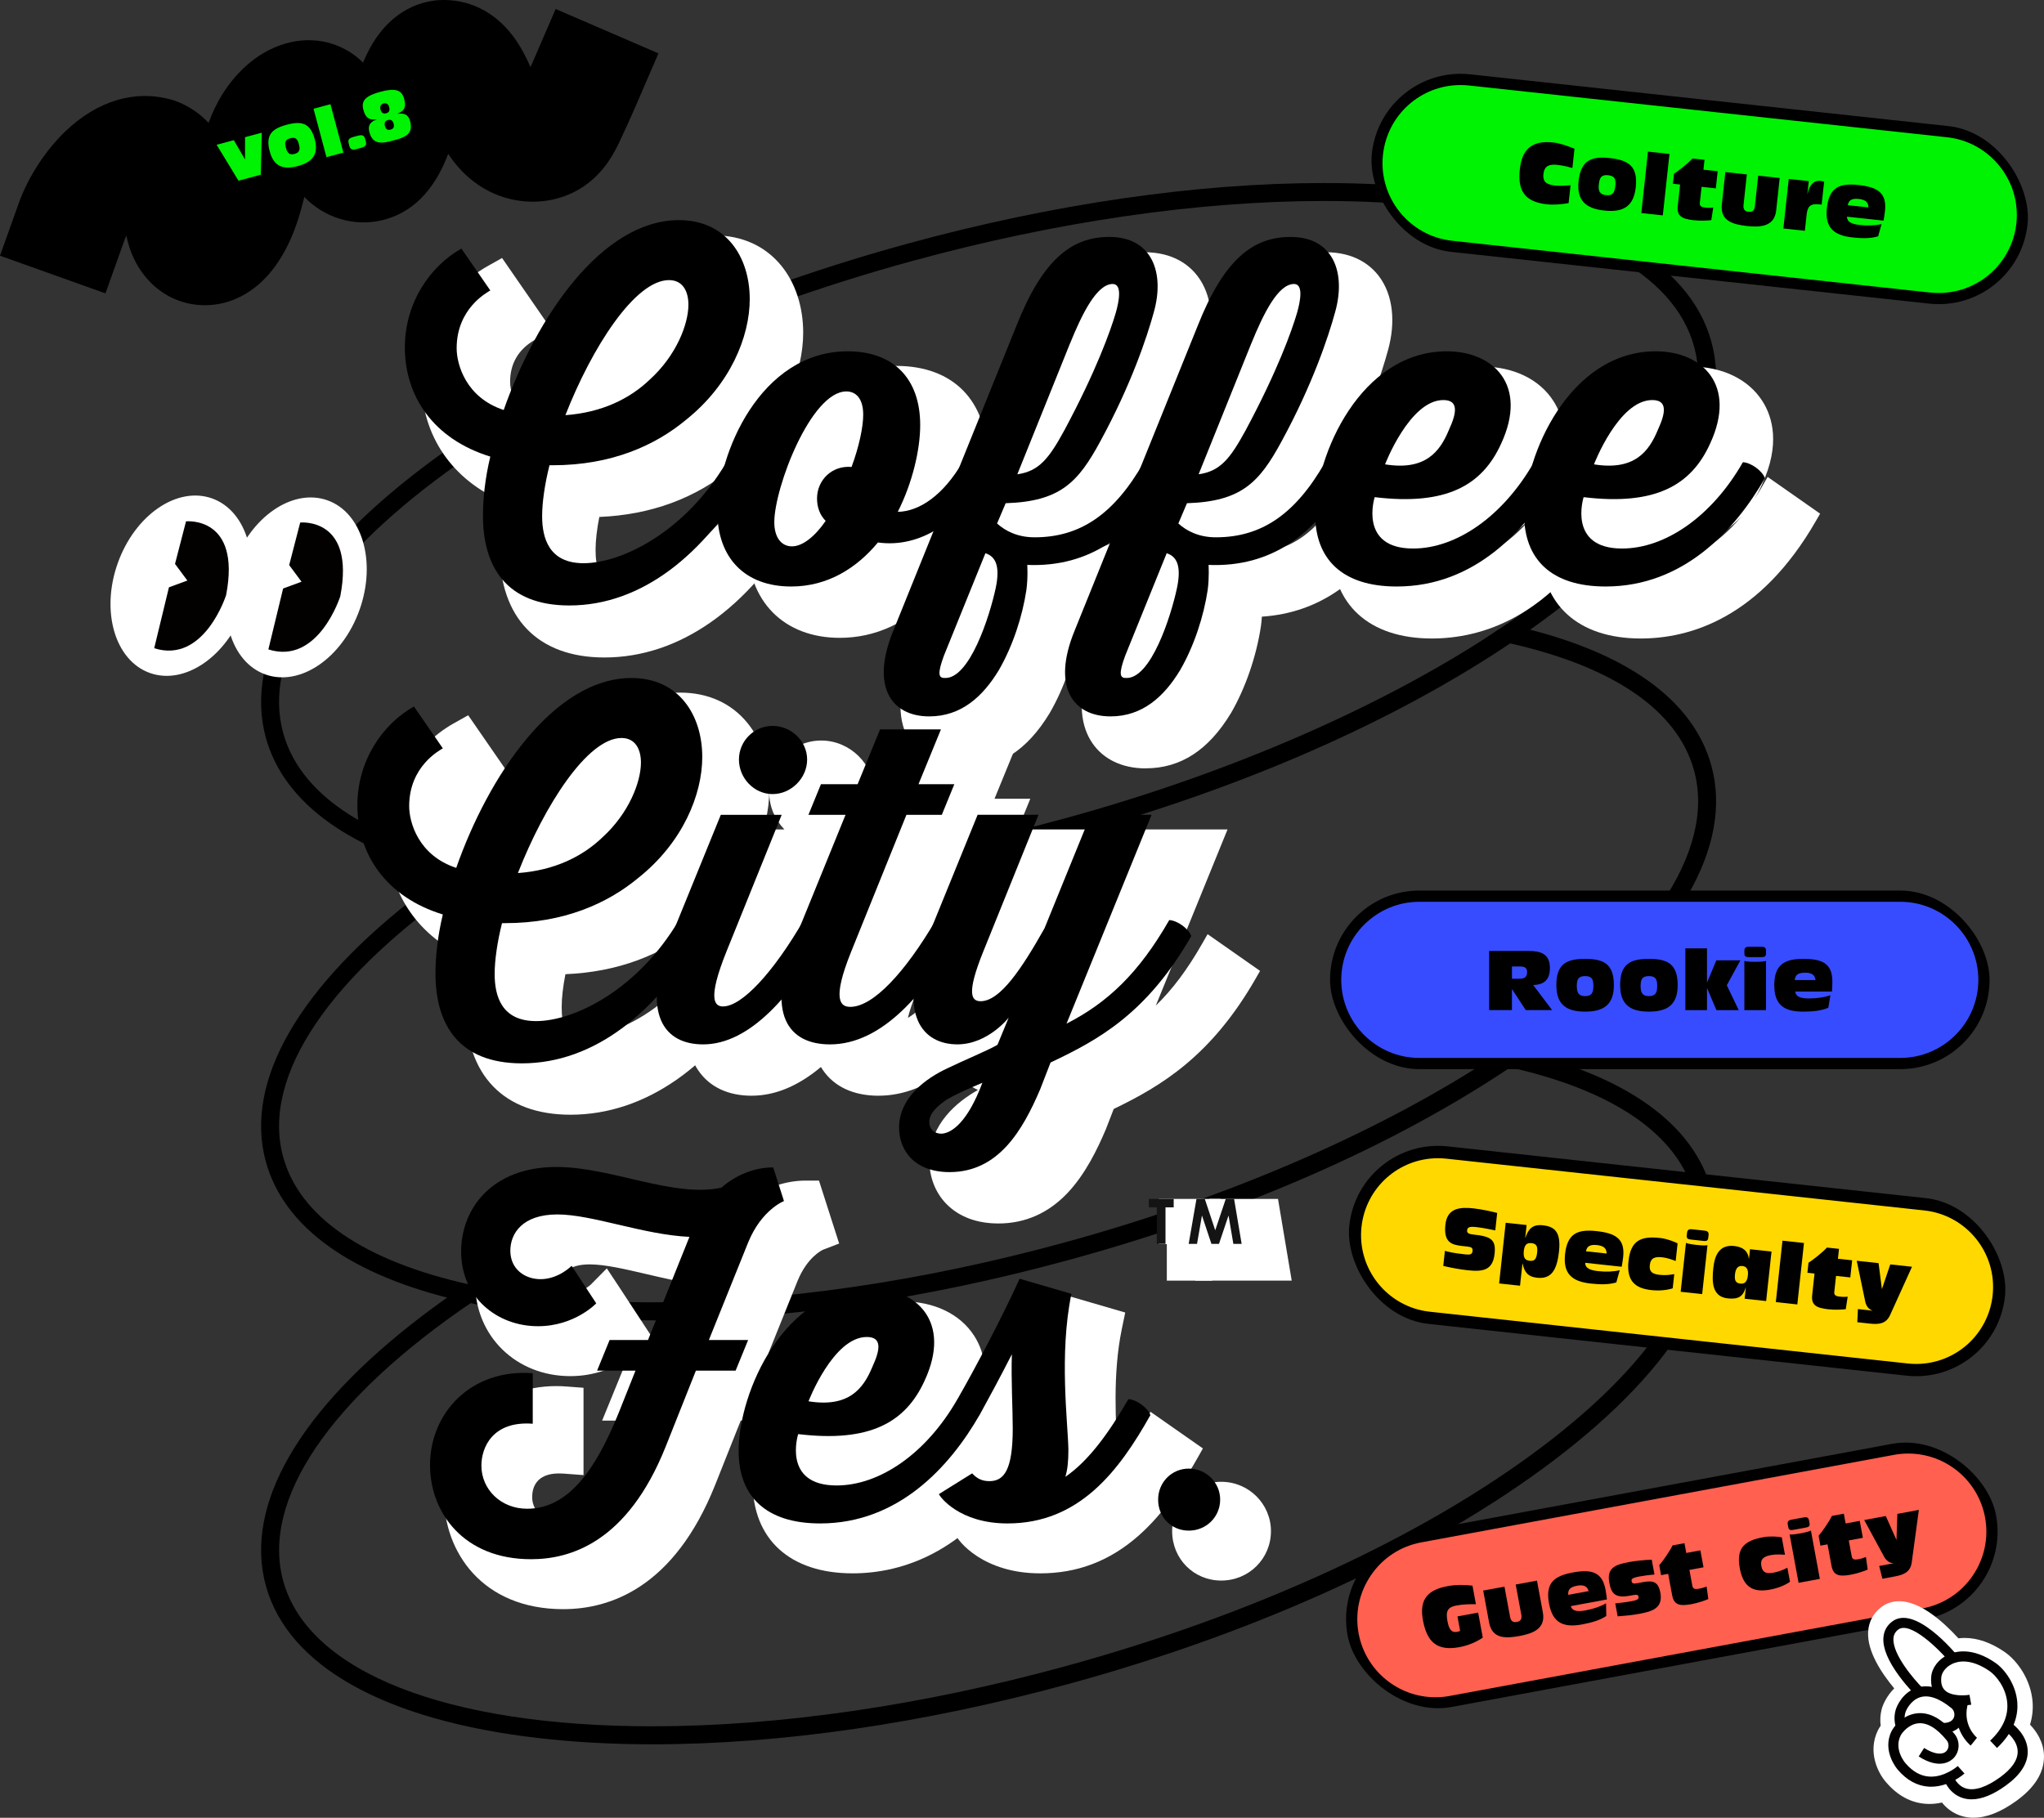
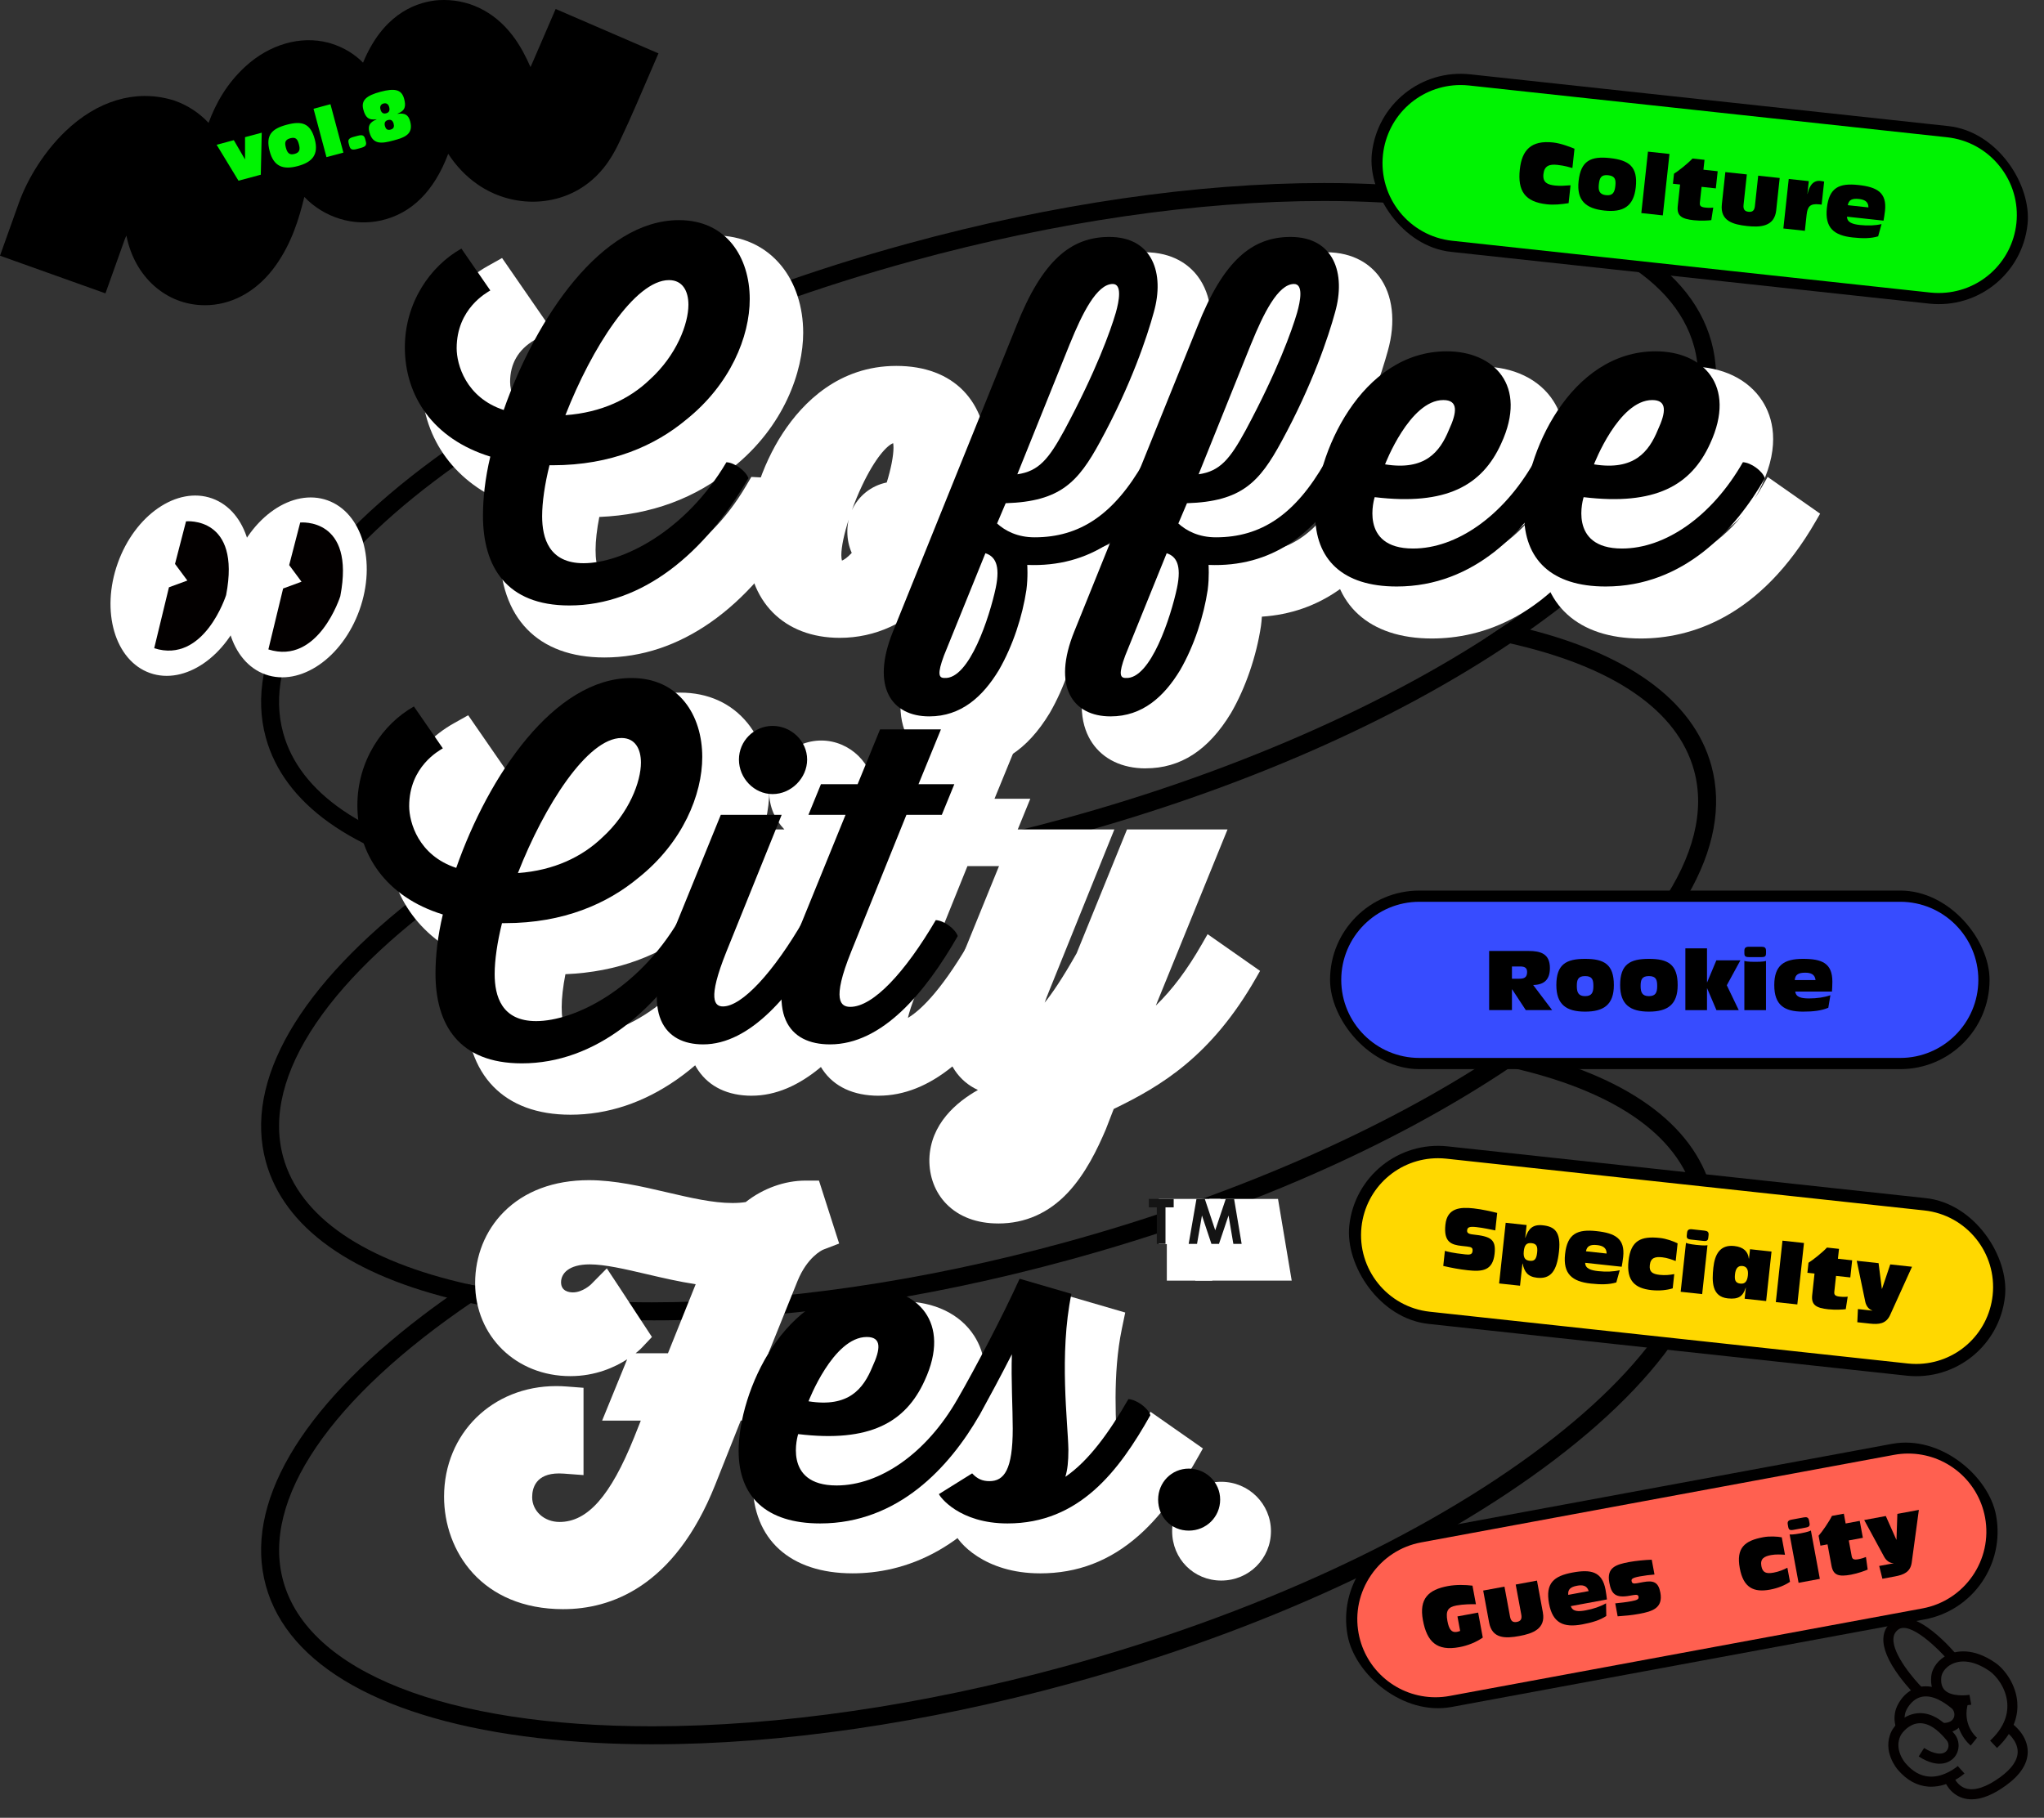
<svg xmlns="http://www.w3.org/2000/svg" id="_レイヤー_2" data-name="レイヤー 2" viewBox="0 0 912.71 811.84">
  <rect x="0" y="0" width="912.71" height="811.84" fill="#333333" stroke="none" />
  <defs>
    <style>
      .cls-1 {
        fill: none;
      }

      .cls-2 {
        fill: #ffd800;
      }

      .cls-3 {
        stroke: #030000;
        stroke-miterlimit: 10;
        stroke-width: 4.46px;
      }

      .cls-3, .cls-4 {
        fill: #fff;
      }

      .cls-5 {
        fill: #030000;
      }

      .cls-6 {
        fill: #141414;
      }

      .cls-7 {
        fill: #374cff;
      }

      .cls-8 {
        fill: #ff6050;
      }

      .cls-9 {
        fill: #00f302;
      }
    </style>
  </defs>
  <g id="_レイヤー_1-2" data-name="レイヤー 1">
    <g>
      <g>
        <path class="cls-1" d="M291.23,587.1v-2.73,2.73c-29.32,0-55.98-2.46-79.25-7.32l-6.4-1.33,5.44-3.62c51.84-34.47,121.06-64.59,194.89-84.82,64.48-17.66,128.57-27,185.33-27,17.88,0,35.03.94,51,2.79,10,1.16,19.65,2.69,28.67,4.57l6.41,1.33-5.45,3.62c-51.84,34.47-121.05,64.58-194.88,84.81-64.42,17.65-128.66,26.97-185.75,26.97h0Z" />
        <path class="cls-1" d="M291.23,773.73v2.73c-45.32,0-84.72-6-113.96-17.35-30.71-11.92-50.11-29.77-56.1-51.64-10.55-38.53,21.12-86.16,86.89-130.66l.97-.66,1.14.25c9.65,2.1,20.01,3.8,30.82,5.05,15.85,1.84,32.89,2.77,50.65,2.77,56.51,0,120.34-9.3,184.58-26.9,74.76-20.48,144.39-50.95,196.07-85.8l.97-.66,1.15.25c49.2,10.88,79.4,31.94,87.33,60.9,9.6,35.05-15.09,77.04-69.52,118.24-53.75,40.69-130.18,75.93-215.22,99.22-64.43,17.65-128.66,26.97-185.76,26.97v-2.73Z" />
        <path class="cls-1" d="M208.48,579.03c-49.2-10.94-79.39-32-87.31-60.91-10.55-38.53,21.12-86.16,86.89-130.66l.97-.66,1.14.25c9.65,2.1,20.02,3.8,30.82,5.05,15.85,1.83,32.88,2.76,50.65,2.76,56.52,0,120.34-9.3,184.58-26.89,74.76-20.48,144.39-50.95,196.07-85.8l.97-.66,1.15.25c49.2,10.88,79.4,31.94,87.33,60.9,10.55,38.53-21.12,86.16-86.89,130.66l-.97.66-1.14-.25c-9.65-2.1-20.02-3.8-30.82-5.05-15.85-1.83-32.89-2.76-50.65-2.76-56.52,0-120.34,9.3-184.58,26.9-74.77,20.48-144.4,50.95-196.08,85.81l-.97.66-1.15-.25Z" />
        <path class="cls-1" d="M291.23,397.74v-2.73,2.73c-29.33,0-55.98-2.46-79.26-7.32l-6.4-1.33,5.44-3.62c51.84-34.47,121.06-64.59,194.89-84.82,64.49-17.66,128.57-27,185.33-27,17.87,0,35.03.94,51,2.79,10,1.16,19.65,2.69,28.67,4.57l6.41,1.33-5.45,3.62c-51.84,34.47-121.05,64.59-194.88,84.81-64.43,17.65-128.66,26.97-185.74,26.97h0Z" />
        <path class="cls-1" d="M208.47,389.67c-49.2-10.94-79.39-32-87.31-60.91-9.6-35.05,15.09-77.04,69.52-118.24,53.75-40.69,130.18-75.93,215.22-99.22,64.49-17.66,128.57-27,185.33-27,17.88,0,35.03.94,51,2.79,67.5,7.82,109.93,31.33,119.49,66.22,10.55,38.53-21.12,86.16-86.89,130.66l-.97.66-1.14-.25c-9.65-2.1-20.02-3.8-30.82-5.05-15.84-1.83-32.88-2.76-50.65-2.76-56.52,0-120.34,9.3-184.58,26.89-74.77,20.48-144.4,50.95-196.08,85.81l-.97.66-1.15-.25Z" />
        <path d="M205.56,391.62c-48.77-11.28-78.8-32.78-86.86-62.19-9.85-35.97,15-78.79,69.98-120.58,53.99-41.04,130.89-76.56,216.55-100.02,64.7-17.72,129.03-27.09,186.02-27.09,17.97,0,35.22.94,51.28,2.8,68.6,7.94,111.81,32.13,121.66,68.09s-15,78.79-69.98,120.58c-5.07,3.85-10.43,7.72-15.94,11.51l-.99.68-1.17-.27c-1.12-.26-2.25-.51-3.38-.75l-6.24-1.36,5.29-3.58c63.71-43.11,94.58-88.55,84.68-124.69-8.93-32.59-49.71-54.69-114.84-62.24-15.75-1.82-32.7-2.75-50.37-2.75-56.28,0-119.86,9.27-183.89,26.8-84.38,23.11-160.16,58.02-213.37,98.3-25.72,19.47-44.69,39.09-56.39,58.31-11.89,19.54-15.65,37.75-11.16,54.13,7.35,26.83,36.13,46.55,83.22,57.02l6.2,1.38-6.18,4.17c-.66.44-1.32.89-1.97,1.33l-.99.68-1.17-.27Z" />
        <path d="M291.64,400.33c-17.97,0-35.22-.94-51.28-2.8-10.98-1.27-21.52-3-31.35-5.13l-6.24-1.36,5.29-3.58c.98-.66,1.97-1.33,2.96-1.99l.95-.63,1.12.23c22.91,4.78,49.19,7.2,78.12,7.2,56.63,0,120.37-9.26,184.33-26.78,73.28-20.07,141.93-49.93,193.3-84.09l.95-.63,1.12.23c1.18.24,2.34.5,3.49.76l6.22,1.37-5.28,3.56c-52.91,35.68-121.27,65.61-197.68,86.54-64.7,17.72-129.03,27.09-186.02,27.09Z" />
        <path d="M676.1,474.49c-1.12-.26-2.25-.51-3.38-.75l-6.24-1.36,5.29-3.58c63.71-43.11,94.58-88.56,84.68-124.69-7.36-26.88-36.14-46.59-83.23-57.01l-6.22-1.38,6.13-4.14c.68-.46,1.37-.92,2.04-1.38l.99-.68,1.17.27c48.77,11.28,78.81,32.78,86.86,62.19,9.85,35.97-15,78.79-69.98,120.58-5.06,3.85-10.42,7.72-15.94,11.51l-.99.68-1.17-.27Z" />
        <path d="M205.56,580.98c-48.77-11.28-78.8-32.78-86.86-62.19-9.85-35.97,15-78.79,69.98-120.58,5.07-3.85,10.43-7.72,15.94-11.51l.99-.68,1.17.27c1.12.26,2.25.51,3.38.75l6.24,1.36-5.29,3.58c-63.71,43.11-94.58,88.55-84.68,124.69,7.35,26.83,36.13,46.55,83.22,57.02l6.21,1.38-6.07,4.09c-.7.47-1.4.94-2.08,1.41l-.99.68-1.17-.27Z" />
        <path d="M291.64,589.69c-17.97,0-35.22-.94-51.28-2.8-10.98-1.27-21.53-3-31.35-5.13l-6.24-1.36,5.29-3.58c.98-.66,1.97-1.32,2.96-1.98l.95-.63,1.12.23c22.91,4.78,49.19,7.2,78.12,7.2,56.63,0,120.37-9.26,184.33-26.78,73.28-20.07,141.93-49.93,193.3-84.09l.95-.63,1.12.23c1.18.24,2.34.5,3.49.76l6.22,1.38-5.28,3.56c-52.91,35.68-121.27,65.61-197.68,86.54-64.7,17.72-129.03,27.09-186.02,27.09Z" />
        <path d="M673.22,287.1c-1.13-.25-2.27-.5-3.42-.74l-6.41-1.33,5.45-3.62c.99-.65,1.96-1.31,2.93-1.97l.97-.66,1.14.25c1.16.25,2.31.51,3.45.77l6.06,1.4-5.13,3.52c-.69.47-1.38.94-2.08,1.41l-1.82,1.23-1.15-.25Z" />
        <path d="M209.01,392.39c-1.16-.25-2.31-.51-3.45-.77l-6.06-1.4,5.13-3.52c.66-.45,1.34-.91,2.01-1.36l1.88-1.27,1.15.26c1.13.25,2.28.5,3.43.74l6.4,1.33-5.45,3.62c-.98.65-1.95,1.31-2.92,1.96l-.97.66-1.14-.25Z" />
        <path d="M291.64,779.04c-17.97,0-35.23-.94-51.28-2.8-68.6-7.94-111.81-32.13-121.66-68.09-9.85-35.97,15-78.79,69.98-120.58,5.07-3.85,10.44-7.73,15.95-11.51l.99-.68,1.17.27c1.12.26,2.25.51,3.38.75l6.25,1.36-5.29,3.58c-63.71,43.11-94.58,88.56-84.68,124.69,11.14,40.67,72.74,64.96,164.77,64.96,56.63,0,120.37-9.26,184.33-26.78,84.38-23.11,160.16-58.02,213.37-98.3,25.72-19.47,44.69-39.09,56.39-58.31,11.89-19.54,15.65-37.76,11.16-54.13-7.36-26.88-36.14-46.59-83.24-57.01l-6.22-1.38,6.15-4.15c.68-.45,1.35-.91,2.02-1.37l.99-.68,1.17.27c48.77,11.28,78.81,32.78,86.86,62.19,9.85,35.96-15,78.79-69.98,120.58-53.99,41.04-130.9,76.56-216.55,100.02-64.7,17.72-129.02,27.09-186.02,27.09Z" />
        <path d="M209.01,581.75c-1.16-.25-2.31-.51-3.45-.77l-6.05-1.4,5.12-3.52c.7-.48,1.41-.96,2.13-1.44l1.76-1.19,1.15.25c1.13.25,2.28.5,3.43.74l6.4,1.34-5.44,3.62c-.98.65-1.95,1.3-2.92,1.96l-.97.66-1.14-.25Z" />
        <path d="M673.22,476.46c-1.13-.25-2.27-.5-3.42-.74l-6.41-1.33,5.45-3.62c.99-.66,1.96-1.31,2.93-1.97l.97-.66,1.14.25c1.16.25,2.31.51,3.46.77l6.06,1.4-5.13,3.52c-.68.47-1.38.94-2.07,1.4l-1.83,1.24-1.15-.25Z" />
      </g>
      <g>
        <g>
          <g>
            <path class="cls-4" d="M251.59,718.68c-36.62,0-53.3-26.03-53.3-50.22,0-28.17,21.52-49.41,50.07-49.41,1.52,0,3.08.06,4.63.18l7.57.58v38.99l-8.82-.66c-.72-.05-1.43-.08-2.1-.08-10.45,0-12.01,6.64-12.01,10.6,0,6.21,5.37,11.07,12.23,11.07,12.5,0,22.76-11.61,33.25-37.65l3.03-7.62h-17.27l11.18-27.38c-5.46,3.53-14.13,7.52-25.38,7.52-24.23,0-42.51-17.86-42.51-41.54,0-12.16,4.53-23.43,12.76-31.74,9.22-9.31,22.37-14.24,38.04-14.24,11.59,0,23.42,2.76,34.87,5.43,10.53,2.46,20.46,4.77,29.22,4.77,2.15,0,4.1-.14,5.93-.42,7.74-6.11,17.41-9.59,26.73-9.59h5.99l9.01,28.11-7.16,2.75c-.55.24-7.07,3.32-11.42,13.97l-12.99,32.26h17.6l-12.29,30.09h-17.68l-11.43,28.75c-18.3,45.85-46.95,55.47-67.75,55.47ZM298.27,604.37l12.38-30.82c-7.43-1.12-14.81-2.84-21.99-4.52-9.56-2.23-18.57-4.34-25.32-4.34-9.44,0-12.81,4.13-12.81,7.99,0,4.08,3.7,4.52,5.29,4.52,4.37,0,8.02-3.52,8.06-3.55l7.09-7.18,5.59,8.45,14.55,22.2-4.44,4.71c-.13.14-1.1,1.15-2.84,2.55h14.46Z" />
            <path class="cls-4" d="M380.72,702.68c-27.94,0-44.63-15.17-44.63-40.58,0-15.9,6.43-35.84,16.38-50.78,12.92-19.4,30.89-30.08,50.6-30.08,14.06,0,25.72,5.62,31.98,15.42,4.52,7.08,8.15,19.33-.26,37.47-.98,2.16-2.05,4.2-3.21,6.12,1.14-1.72,2.24-3.5,3.29-5.35l2.51-4.38,5.04.26c6.89.36,14.89,6.24,17.14,12.59l1.25,3.55-1.88,3.27c-24.95,43.38-56.31,52.49-78.23,52.49ZM378.16,663.47c.17,1.3.54,2.39,1.11,3.16,1.63,2.22,5.67,2.68,8.78,2.68,12.98,0,26.68-7.91,37.83-21.34-9.57,10.52-23.27,15.68-41.46,15.68-2.01,0-4.1-.06-6.26-.19ZM396.1,622.24c-2,1.8-4.14,4.42-6.26,7.7-.2.32-.4.63-.6.95,3.16-1.6,5.09-4.53,6.86-8.64Z" />
            <path class="cls-4" d="M464.37,702.68c-24.57,0-36.76-13.72-38.43-18.72l-2.04-6.13,26.08-16.26,4.6,4.99c.77.83.91.83,1.68.83h.14c.49-.71,2.07-3.89,2.07-15.31,0-.33,0-.67,0-1.02l-1.94,3.51-5.13-.27c-6.89-.36-14.89-6.25-17.13-12.59l-1.26-3.56,1.89-3.27c7.68-13.31,20.03-36.79,27.38-53.05l2.94-6.49,37.23,10.86-1.54,7.42c-4.14,20.01-2.69,42.39-1.73,57.2.05.78.1,1.53.15,2.26,3.79-4.95,7.73-10.98,11.89-18.2l2.51-4.35,23.4,16.36-1.82,3.24c-6.23,11.09-14.92,25.18-26.91,35.73-12.88,11.33-27.28,16.83-44.03,16.83Z" />
            <path class="cls-4" d="M545.31,705.9c-12.28,0-21.91-9.69-21.91-22.05s9.62-22.06,21.91-22.06,22.21,9.89,22.21,22.06-9.75,22.05-22.21,22.05Z" />
          </g>
          <polygon class="cls-4" points="521.02 571.95 521.02 555.63 517.46 555.63 517.46 535.45 544.97 535.45 544.97 555.63 541.31 555.63 541.31 571.95 521.02 571.95" />
          <polygon class="cls-4" points="533.71 571.95 540.02 535.45 570.67 535.45 576.79 571.95 533.71 571.95" />
        </g>
        <path class="cls-4" d="M269.87,293.64c-29.71,0-46.75-17.6-46.75-48.29,0-6.69.68-13.93,1.99-21.13-23.17-9.74-36.87-29.69-36.87-54.04,0-21.11,11.55-41.24,29.43-51.29l6.52-3.66,22.05,31.92-7.29,4.55c-.11.07-.26.16-.45.27-7.12,4.23-10.72,10.49-10.72,18.6,0,4.01,1.86,11.22,8.32,16.13,7.87-19.83,18.35-38.04,29.81-51.71,16.37-19.54,34.67-29.87,52.93-29.87,12.46,0,22.88,4.72,30.13,13.66,6.24,7.7,9.68,18.29,9.68,29.81,0,17.01-8.3,41.8-31.58,60.35-16.39,13.61-36.38,20.98-59.46,21.94-1.08,5.5-1.67,10.61-1.67,14.65,0,8.31,1.64,12.81,10.3,12.81,13.06,0,38.95-10.94,56.73-41.06l2.53-4.28,4.96.26c6.89.36,14.9,6.24,17.14,12.59l1.26,3.57-1.9,3.28c-22.81,39.3-53.73,60.94-87.08,60.94ZM314.39,148.32c-6.73,0-20.5,15.53-32.63,41.19,7.02-2.32,13.24-5.98,18.28-10.8l.11-.11c10.8-9.77,14.7-21.79,14.7-27.5,0-1.58-.23-2.44-.39-2.78-.02,0-.05,0-.08,0Z" />
        <path class="cls-4" d="M375,284.87c-25,0-41.16-16.38-41.16-41.74,0-15.67,6.19-35.22,15.78-49.8,8.97-13.64,25.03-29.91,50.63-29.91s40.58,15.77,40.58,41.16c0,6.65-1.09,14.16-3.09,21.75,2.35-2.61,4.6-5.74,6.69-9.31l2.52-4.31,4.99.26c6.89.36,14.9,6.25,17.14,12.6l1.26,3.56-1.89,3.27c-12.17,21.08-30.22,33.18-49.51,33.18-.59,0-1.19-.01-1.78-.04-11.8,12.66-26.33,19.33-42.16,19.33ZM378.97,232.03c-2.04,6.38-3.29,12.18-3.29,15.92,0,1.1.14,1.92.28,2.43.82-.33,2.34-1.26,4.37-3.44-1.3-2.91-1.97-6.16-1.97-9.59,0-1.84.21-3.62.61-5.32ZM398.83,197.93c-2.69,1-7.98,6.44-13.95,19.09-1.67,3.54-3.19,7.24-4.5,10.86,2.87-6.3,8.55-10.96,15.58-12.4,1.88-6.07,3.01-11.84,3.01-15.53,0-.94-.07-1.59-.15-2.03Z" />
        <path class="cls-4" d="M430.62,343.17c-10.45,0-18.94-4.06-23.9-11.43-4.34-6.45-7.84-18.24.11-37.82l54.92-136.05c12.31-31.26,27.49-45.22,49.24-45.22,13,0,20.14,5.85,23.84,10.76,6.2,8.21,7.62,20.4,3.89,33.42-2.32,8.52-9.4,31.46-24.58,59.3-9.35,17.22-18.22,27.32-36.98,30.65.16,0,.32,0,.48,0,17.43,0,29.89-8.79,41.64-29.4l2.5-4.39,5.05.26c6.89.36,14.9,6.24,17.14,12.59l1.23,3.48-1.79,3.23c-14.83,26.78-35.3,41.18-60.89,42.86-.09,1.43-.23,2.83-.41,4.16-2.03,13.56-6.9,27.71-13.37,38.87l-.05.08c-10.05,16.58-22.51,24.63-38.08,24.63Z" />
        <path class="cls-4" d="M511.57,343.17c-10.45,0-18.94-4.06-23.9-11.43-4.34-6.45-7.84-18.24.11-37.82l54.92-136.05c12.3-31.26,27.49-45.22,49.24-45.22,13,0,20.14,5.85,23.84,10.76,6.2,8.21,7.62,20.4,3.89,33.42-2.32,8.52-9.4,31.46-24.58,59.3-9.35,17.22-18.22,27.32-36.98,30.65.16,0,.32,0,.48,0,17.43,0,29.89-8.79,41.64-29.4l2.5-4.39,5.05.26c6.89.36,14.9,6.24,17.14,12.59l1.23,3.48-1.79,3.23c-14.83,26.78-35.3,41.18-60.89,42.86-.09,1.43-.23,2.82-.41,4.16-2.03,13.56-6.9,27.71-13.37,38.87l-.05.08c-10.05,16.58-22.51,24.63-38.08,24.63Z" />
        <path class="cls-4" d="M639.35,285.16c-27.95,0-44.63-15.17-44.63-40.58,0-15.9,6.43-35.84,16.38-50.78,12.92-19.4,30.89-30.08,50.6-30.08,14.06,0,25.72,5.62,31.98,15.42,4.52,7.08,8.15,19.33-.26,37.47-.98,2.16-2.05,4.19-3.2,6.11,1.14-1.72,2.23-3.5,3.29-5.34l2.51-4.38,5.04.26c6.89.36,14.9,6.24,17.14,12.59l1.25,3.55-1.88,3.27c-24.95,43.38-56.31,52.49-78.23,52.49ZM636.79,245.95c.17,1.3.54,2.39,1.11,3.16,1.63,2.22,5.67,2.68,8.78,2.68,12.98,0,26.68-7.91,37.83-21.34-9.57,10.52-23.27,15.68-41.45,15.68-2.01,0-4.1-.06-6.26-.19ZM654.73,204.72c-2,1.8-4.14,4.42-6.26,7.69-.2.32-.4.63-.6.95,3.15-1.6,5.08-4.53,6.86-8.64Z" />
        <path class="cls-4" d="M732.63,285.16c-27.94,0-44.63-15.17-44.63-40.58,0-15.9,6.43-35.84,16.39-50.78,12.92-19.4,30.89-30.08,50.6-30.08,14.06,0,25.72,5.62,31.98,15.42,4.52,7.08,8.15,19.33-.26,37.47-.98,2.16-2.05,4.19-3.2,6.11,1.14-1.72,2.23-3.5,3.29-5.34l2.51-4.38,23.43,16.41-1.88,3.26c-24.95,43.38-56.31,52.49-78.23,52.49ZM730.07,245.95c.17,1.3.54,2.39,1.11,3.16,1.63,2.22,5.67,2.68,8.78,2.68,12.98,0,26.68-7.91,37.83-21.34-9.57,10.52-23.27,15.68-41.45,15.68-2.01,0-4.1-.06-6.26-.19ZM748.02,204.72c-2,1.8-4.14,4.42-6.26,7.69-.2.32-.4.63-.6.95,3.15-1.6,5.08-4.53,6.86-8.64Z" />
        <g>
          <path class="cls-4" d="M335.69,489.37c-10.62,0-18.91-3.94-23.95-11.39-7.13-10.54-6.5-26.51,1.88-47.46l24.46-60.09h12.16c-4.15-4.29-6.75-10.14-6.75-16.47,0-12.81,10.42-23.23,23.23-23.23s23.62,10.64,23.62,23.23c0,6.77-3.03,12.99-7.77,17.34l-28.87,71.5c-1.64,4.08-2.73,7.23-3.45,9.64,1.24-1.06,2.67-2.42,4.28-4.15,4.16-4.45,10.83-12.69,18.95-26.74l2.52-4.35,5.01.26c6.89.36,14.9,6.24,17.14,12.59l1.25,3.55-1.87,3.26c-19.98,34.83-40.79,52.5-61.85,52.5Z" />
          <g>
            <path class="cls-4" d="M254.74,497.85c-29.71,0-46.75-17.6-46.75-48.29,0-6.69.68-13.93,1.99-21.13-23.17-9.74-36.87-29.69-36.87-54.04,0-21.11,11.55-41.24,29.43-51.29l6.52-3.66,22.05,31.92-7.29,4.55c-.11.07-.26.16-.45.27-7.12,4.23-10.72,10.49-10.72,18.6,0,4.01,1.86,11.22,8.32,16.13,7.87-19.83,18.35-38.04,29.81-51.71,16.37-19.54,34.67-29.87,52.93-29.87,12.46,0,22.88,4.72,30.13,13.66,6.24,7.7,9.68,18.29,9.68,29.81,0,17.01-8.3,41.8-31.58,60.35-16.39,13.6-36.38,20.98-59.46,21.94-1.08,5.5-1.67,10.61-1.67,14.65,0,8.31,1.64,12.81,10.3,12.81,13.06,0,38.95-10.94,56.73-41.06l2.53-4.28,4.97.26c6.89.36,14.89,6.24,17.14,12.59l1.26,3.57-1.9,3.28c-22.81,39.3-53.74,60.94-87.08,60.94ZM299.26,352.53c-6.73,0-20.5,15.53-32.63,41.19,7.02-2.32,13.24-5.98,18.28-10.8l.11-.11c10.8-9.77,14.7-21.79,14.7-27.5,0-1.58-.23-2.44-.39-2.78-.02,0-.05,0-.08,0Z" />
            <path class="cls-4" d="M392.35,489.37c-11.23,0-19.88-4.02-25.02-11.63-7.08-10.47-6.41-26.37,1.99-47.24l17.77-43.67h-16.59l12.29-30.09h16.39l10.02-24.48h44.9l-10.02,24.48h15.98l-12.29,30.09h-15.78l-22.6,55.97c-2.22,5.5-3.38,9.28-3.99,11.8,4.86-2.86,14.02-10.83,27.08-33.09l2.52-4.3,4.98.26c6.89.36,14.89,6.24,17.14,12.59l1.25,3.54-1.87,3.26c-19.95,34.84-41.54,52.5-64.17,52.5Z" />
            <path class="cls-4" d="M445.74,546.42c-9.54,0-17.52-2.99-23.09-8.66-5.08-5.17-7.8-12.31-7.66-20.12.47-15.73,12.22-25.5,21.69-30.84-4.18-1.91-7.69-4.85-10.29-8.71-4.96-7.37-8.65-21.61,1.92-47.61l24.44-60.04h44.85l-29.22,72.37c-.76,1.88-1.39,3.53-1.91,4.99,3.27-4.02,7.89-10.75,14.27-22.04l22.5-55.32h44.89l-32.02,78.67c7.44-7.2,14.09-16.12,20.61-27.51l2.51-4.38,23.43,16.4-1.87,3.26c-19.92,34.81-42.22,48.14-63.48,58.4-.96,2.47-2.33,6-3.44,8.89l-.11.28c-3.71,8.7-9,19.76-16.94,28.21-8.59,9.14-19.05,13.77-31.07,13.77Z" />
          </g>
        </g>
        <g>
          <g>
-             <path d="M316.52,598.47h17.54l-5.59,13.68h-17.73l-13.49,33.92c-17.15,42.98-42.79,50.3-60.13,50.3-30.07,0-45.1-20.82-45.1-42.01,0-23.32,18.31-43.17,45.87-41.05v22.55c-17.92-1.35-22.93,10.6-22.93,18.7,0,10.6,8.67,19.27,20.43,19.27,18.12,0,30.45-16.96,40.86-42.79l7.52-18.89h-17.15l5.59-13.68h17.15l18.5-46.06c-20.62-.96-43.36-10.02-58.97-10.02s-21.01,8.48-21.01,16.19c0,8.29,6.55,12.72,13.49,12.72,8.09,0,13.88-5.97,13.88-5.97l10.99,16.77s-9.64,10.21-26.02,10.21c-18.12,0-34.31-12.72-34.31-33.34,0-18.89,13.49-37.78,42.59-37.78,24.48,0,52.23,13.88,73.62,9.25,6.36-5.59,14.65-9.06,23.13-9.06l4.82,15.03s-10.02,3.85-16,18.5l-17.54,43.56Z" />
            <path d="M437.36,632.01c-13.3,23.13-36.23,48.38-71.12,48.38-24.28,0-36.42-12.14-36.42-32.38,0-26.4,20.43-72.66,58.78-72.66,20.81,0,36.42,15.03,24.28,41.24-8.48,18.69-24.48,27.75-56.47,23.9,0,0-7.32,22.94,17.15,22.94,19.27,0,40.09-14.26,53.97-38.55,3.66.19,8.67,3.85,9.83,7.13ZM361.04,625.84c17.92,2.89,24.48-5.59,28.52-15.42,3.66-7.9,4.24-13.3-2.51-13.3-15.03,0-26.02,28.72-26.02,28.72Z" />
            <path d="M427.54,624.88c7.9-13.68,20.43-37.58,27.75-53.77l23.13,6.74c-5.59,26.98-1.54,57.82-1.35,69.58,0,5.39-.38,8.86-1.35,12.14,10.41-7.13,19.47-19.66,28.14-34.69,3.66.19,8.67,3.85,9.83,7.13-14.07,25.05-31.8,48.38-63.79,48.38-21.59,0-30.26-11.95-30.64-13.11l14.84-9.25c2.31,2.51,4.63,3.47,7.71,3.47,6.55,0,10.41-5.01,10.41-23.51,0-8.87-.77-21.78-.39-33.15-5.01,9.83-10.41,19.85-14.45,27.18-3.66-.19-8.67-3.86-9.83-7.13Z" />
            <path d="M517.14,669.75c0-7.68,6.02-13.85,13.7-13.85s14,6.17,14,13.85-6.17,13.85-14,13.85-13.7-6.02-13.7-13.85Z" />
          </g>
          <g>
            <path class="cls-6" d="M512.99,535.45h11.1v3.77h-3.66v16.32h-3.88v-16.32h-3.56v-3.77Z" />
            <path class="cls-6" d="M534.25,535.45h3.73l4.66,14.01,4.7-14.01h3.72l3.37,20.09h-3.7l-2.15-12.69-4.27,12.69h-3.37l-4.23-12.69-2.2,12.69h-3.73l3.48-20.09Z" />
          </g>
        </g>
        <g>
          <path d="M312.99,418.06c-19.47,33.53-47.22,56.85-79.98,56.85-28.14,0-38.55-17.35-38.55-40.09,0-7.71.96-16.77,3.28-26.4-25.63-7.9-38.16-27.18-38.16-48.76,0-19.85,11.18-36.23,25.25-44.14l12.91,18.7c-1.54.96-15.03,8.09-15.03,25.83,0,7.13,4.05,21.97,21.01,27.56,14.45-41.24,43.75-84.8,78.25-84.8,21.2,0,31.61,16.58,31.61,35.27,0,16.77-8.67,38.16-28.52,53.97-13.68,11.37-33.15,20.24-59.55,20.24h-1.35c-2.12,8.48-3.28,16.58-3.28,22.74,0,9.83,3.08,21.01,18.5,21.01,17.15,0,45.48-14.07,63.79-45.1,3.66.19,8.67,3.85,9.83,7.13ZM231.27,389.92c16.19-1.16,28.72-7.32,37.58-15.8,12.14-10.99,17.35-25.05,17.35-33.53,0-5.97-2.51-10.99-8.67-10.99-15.23,0-34.5,30.26-46.26,60.32Z" />
          <path d="M368.69,418.06c-15.03,26.21-33.73,48.38-54.74,48.38-16.96,0-28.33-12.91-14.45-47.6l22.36-54.93h27.18l-24.67,61.1c-8.67,21.59-5.2,24.48-1.54,24.48,8.48,0,22.55-15.23,36.04-38.55,3.66.19,8.67,3.85,9.83,7.13ZM329.96,339.23c0-8.29,6.74-15.03,15.03-15.03s15.42,6.74,15.42,15.03-7.13,15.42-15.42,15.42-15.03-7.13-15.03-15.42Z" />
          <path d="M427.67,418.06c-14.45,25.25-33.73,48.38-57.05,48.38-18.31,0-29.29-13.11-15.42-47.6l22.36-54.93h-16.57l5.59-13.68h16.38l10.02-24.48h27.18l-10.02,24.48h16l-5.59,13.68h-15.8l-24.67,61.1c-8.86,21.97-4.63,24.67-.39,24.67,10.21,0,24.48-15.42,38.16-38.74,3.66.19,8.67,3.85,9.83,7.13Z" />
-           <path d="M531.94,418.06c-19.85,34.69-41.63,46.45-62.83,56.47,0,0-2.7,6.94-4.63,11.95-7.9,18.5-18.7,37-40.47,37-15.42,0-22.74-9.44-22.55-20.43.38-12.91,11.76-21.39,21.78-26.02,7.13-3.47,17.92-7.9,22.17-10.41l5.01-12.14s-9.25,11.95-22.94,11.95c-15.03,0-27.56-12.53-13.3-47.6l22.36-54.93h27.18l-24.67,61.1c-7.71,19.08-5.2,22.16-1.16,22.16,8.67,0,18.31-14.45,28.52-32.57l20.62-50.69h27.18l-37.97,93.28c18.12-9.25,32.18-22.36,45.87-46.26,3.66.19,8.67,3.85,9.83,7.13ZM420.35,506.33c4.63-.19,11.76-5.2,18.31-22.74-5.78,2.5-10.21,4.24-15.61,7.32-4.43,2.89-8.1,6.36-8.1,10.21,0,3.08,2.12,5.2,5.4,5.2Z" />
        </g>
        <g>
          <path d="M334.19,213.56c-19.47,33.53-47.22,56.85-79.98,56.85-28.14,0-38.55-17.35-38.55-40.09,0-7.71.96-16.77,3.28-26.4-25.63-7.9-38.16-27.18-38.16-48.76,0-19.85,11.18-36.23,25.25-44.14l12.91,18.7c-1.54.96-15.03,8.09-15.03,25.83,0,7.13,4.05,21.97,21.01,27.56,14.45-41.24,43.75-84.8,78.25-84.8,21.2,0,31.61,16.58,31.61,35.27,0,16.77-8.67,38.16-28.52,53.97-13.68,11.37-33.15,20.24-59.55,20.24h-1.35c-2.12,8.48-3.28,16.58-3.28,22.74,0,9.83,3.08,21.01,18.5,21.01,17.15,0,45.48-14.07,63.79-45.1,3.66.19,8.67,3.85,9.83,7.13ZM252.47,185.42c16.19-1.16,28.72-7.32,37.58-15.8,12.14-10.99,17.35-25.05,17.35-33.53,0-5.97-2.51-10.99-8.67-10.99-15.23,0-34.5,30.26-46.26,60.32Z" />
-           <path d="M439.62,213.56c-10.79,18.69-28.14,31.41-47.6,28.72-9.44,11.37-22.36,19.66-38.74,19.66-20.62,0-32.96-12.72-32.96-33.54,0-25.44,19.08-71.5,58.2-71.5,20.24,0,32.38,11.95,32.38,32.96,0,10.99-3.47,25.83-10.02,38.74,9.64-.19,20.24-7.32,28.91-22.16,3.66.19,8.67,3.85,9.83,7.13ZM368.69,232.64c-2.51-2.51-3.86-5.97-3.86-10.02,0-8.09,6.55-14.84,15.42-14.07,3.28-8.87,5.2-17.73,5.2-23.32,0-7.52-3.47-10.41-7.52-10.41-15.8,0-32.18,42.98-32.18,58.4,0,6.74,3.08,10.79,7.9,10.79s10.41-4.62,15.03-11.37Z" />
          <path d="M520.57,213.56c-13.88,25.05-33.92,39.89-61.87,38.74,0,0,.39,5.4-.38,11.18-1.73,11.56-5.97,24.86-12.33,35.85-7.13,11.76-16.77,20.62-31.03,20.62-16.96,0-26.21-13.3-16.19-37.97l54.93-136.07c11.76-29.87,24.67-40.09,41.63-40.09,19.27,0,24.86,16.19,19.85,33.73-2.89,10.6-10.02,32.18-23.9,57.63-9.83,18.12-17.73,26.79-42.21,27.56l-3.85,9.06c3.66,3.28,9.06,6.17,16.77,6.17,20.24,0,35.46-10.21,48.76-33.53,3.66.19,8.67,3.85,9.83,7.13ZM440.01,247.09l-18.5,45.68c-3.08,8.29-2.31,10.02.19,10.02,11.18.77,20.24-27.56,22.94-40.28,2.12-10.21-.38-14.07-4.62-15.42ZM477.78,153.42l-23.51,58.4c9.64-1.35,14.07-6.94,21.01-19.66,14.26-26.6,20.62-44.52,22.94-52.42,1.54-5.39,2.89-12.91-1.35-12.91-7.13,0-13.68,13.3-19.08,26.6Z" />
          <path d="M601.52,213.56c-13.88,25.05-33.92,39.89-61.86,38.74,0,0,.38,5.4-.39,11.18-1.73,11.56-5.97,24.86-12.33,35.85-7.13,11.76-16.77,20.62-31.03,20.62-16.96,0-26.21-13.3-16.19-37.97l54.93-136.07c11.76-29.87,24.67-40.09,41.63-40.09,19.27,0,24.86,16.19,19.85,33.73-2.89,10.6-10.02,32.18-23.9,57.63-9.83,18.12-17.73,26.79-42.21,27.56l-3.85,9.06c3.66,3.28,9.06,6.17,16.77,6.17,20.24,0,35.46-10.21,48.76-33.53,3.66.19,8.67,3.85,9.83,7.13ZM520.96,247.09l-18.5,45.68c-3.08,8.29-2.31,10.02.19,10.02,11.18.77,20.24-27.56,22.93-40.28,2.12-10.21-.38-14.07-4.62-15.42ZM558.73,153.42l-23.51,58.4c9.64-1.35,14.07-6.94,21.01-19.66,14.26-26.6,20.62-44.52,22.94-52.42,1.54-5.39,2.89-12.91-1.35-12.91-7.13,0-13.68,13.3-19.08,26.6Z" />
          <path d="M694.8,213.56c-13.3,23.13-36.23,48.38-71.12,48.38-24.29,0-36.43-12.14-36.43-32.38,0-26.4,20.43-72.66,58.78-72.66,20.82,0,36.42,15.03,24.28,41.24-8.48,18.69-24.48,27.75-56.47,23.9,0,0-7.32,22.94,17.15,22.94,19.27,0,40.09-14.26,53.97-38.55,3.66.19,8.67,3.85,9.83,7.13ZM618.48,207.39c17.92,2.89,24.48-5.59,28.52-15.42,3.66-7.9,4.24-13.3-2.51-13.3-15.03,0-26.02,28.72-26.02,28.72Z" />
          <path d="M788.09,213.56c-13.3,23.13-36.23,48.38-71.12,48.38-24.28,0-36.42-12.14-36.42-32.38,0-26.4,20.43-72.66,58.78-72.66,20.81,0,36.42,15.03,24.28,41.24-8.48,18.69-24.48,27.75-56.47,23.9,0,0-7.32,22.94,17.15,22.94,19.27,0,40.09-14.26,53.97-38.55,3.66.19,8.67,3.85,9.83,7.13ZM711.77,207.39c17.92,2.89,24.48-5.59,28.52-15.42,3.66-7.9,4.24-13.3-2.51-13.3-15.03,0-26.02,28.72-26.02,28.72Z" />
        </g>
      </g>
      <g>
        <g>
          <rect x="611.71" y="44.55" width="294.49" height="79.75" rx="39.87" ry="39.87" transform="translate(13.51 -81.24) rotate(6.18)" />
          <path class="cls-9" d="M865.7,130.86c-1.25,0-2.51-.07-3.76-.2l-213.49-23.13c-19.12-2.07-32.98-19.31-30.91-38.43,1.92-17.74,16.83-31.12,34.67-31.12,1.25,0,2.51.07,3.76.2l213.49,23.13c9.22,1,17.52,5.56,23.38,12.84s8.53,16.37,7.54,25.58c-1.92,17.74-16.83,31.12-34.67,31.12Z" />
        </g>
        <g>
          <path d="M702.14,75.04c-1.3-.33-3.28-1.02-6.7-1.4-3.57-.39-5.85.37-6.25,4.12-.42,3.83,1.94,4.75,5.18,5.1,2.21.24,4.5.08,6.93-.11l-.87,7.98c-3.33.53-6.53.86-9.7.51-9.82-1.06-13.12-6-12.08-15.6.94-8.64,5.06-13.07,14.85-12.01,3.6.39,7.81,2.08,9.56,2.79l-.93,8.61Z" />
          <path d="M718.92,70.61c8.46.92,12.5,3.81,11.5,13.04-.93,8.61-5.69,11.29-14.04,10.39-8.35-.91-12.42-4.55-11.49-13.16,1-9.23,5.6-11.19,14.03-10.28ZM717.13,87.16c3.02.33,3.86-1.26,4.17-4.09.3-2.8-.04-4.47-3.2-4.81s-3.85,1.22-4.16,4.02c-.31,2.83.21,4.56,3.19,4.89Z" />
          <path d="M735.87,67.72l9.6,1.04-2.97,27.44-9.6-1.04,2.97-27.44Z" />
          <path d="M750.21,82.41l-3.2-.35.49-4.49c1.83-1.07,6.39-4.74,8.25-6.77l5.37.58-.48,4.41,6.36.69-.83,7.65-6.36-.69-.77,7.1c-.14,1.32.35,1.94,2.41,2.16,1.58.17,2.89.13,3.57.01l-.87,5.6c-1.17.17-4.69.39-7.78.05-5.48-.59-7.68-1.95-7.2-6.33l1.04-9.64Z" />
          <path d="M793.14,93.91c-.8,7.39-7.2,7.67-13.01,7.04-6.33-.69-12.07-2.28-11.27-9.67l1.56-14.42,9.6,1.04-1.47,13.58c-.22,2.02.5,2.92,2.23,3.11,1.73.19,2.62-.53,2.84-2.56l1.47-13.57,9.6,1.04-1.56,14.42Z" />
          <path d="M798.74,79.93l8.94.97-.61,5.67h.07c.35-1.52,1.46-6.24,5.72-5.77.77.08,1.24.21,1.68.29l-1.12,10.3-1.07-.12c-4.12-.45-5.25,1.03-5.64,4.64l-.78,7.17-9.6-1.04,2.4-22.11Z" />
          <path d="M838.66,105.54c-3.2.99-6.96,1-11.41.51-8.35-.9-12.45-4.32-11.49-13.15,1-9.23,5.6-11.19,14.03-10.28,8.31.9,12.82,3.32,11.92,11.56-.19,1.77-.45,3.08-.66,4.36l-16.3-1.77c.02,2.61,2.54,3.37,5.81,3.72,3.5.38,6.78.25,9.61-.41l-1.52,5.46ZM834.32,92.64c0-2.72-1.93-3.52-4.28-3.78-2.98-.32-4.51.4-4.95,2.78l9.23,1Z" />
        </g>
      </g>
      <g>
        <rect x="599.28" y="663.72" width="294.49" height="79.75" rx="39.87" ry="39.87" transform="translate(-115.62 147.68) rotate(-10.49)" />
        <path class="cls-8" d="M640.98,758.02c-16.82,0-31.26-12-34.32-28.52-1.69-9.12.3-18.38,5.59-26.08s13.23-12.87,22.35-14.56l211.15-39.1c2.09-.39,4.21-.58,6.32-.58,16.82,0,31.26,12,34.32,28.52,3.5,18.91-9.03,37.14-27.94,40.64l-211.15,39.1c-2.09.39-4.21.58-6.32.58Z" />
        <g>
          <path d="M662.11,731.37c-3.04,2.1-6.64,3.56-10.5,4.28-10.01,1.85-14.44-2.37-16.23-12.05-1.77-9.57,2.41-13.62,11.18-15.24,3.6-.67,7.76-.57,10.95-.18l1.54,8.3c-2.05-.07-5.76,0-8.7.56-3.82.71-4.87,2.37-4.03,6.92.69,3.75,1.85,5.3,4.25,4.86.47-.09,1.11-.28,1.43-.42l-1.2-6.48,9.24-1.71,2.07,11.17Z" />
          <path d="M688.94,720.19c1.35,7.31-4.69,9.41-10.44,10.47-6.26,1.16-12.22,1.29-13.57-6.03l-2.64-14.26,9.5-1.76,2.49,13.43c.37,2,1.32,2.65,3.03,2.34,1.71-.32,2.36-1.27,1.99-3.27l-2.49-13.43,9.5-1.76,2.64,14.26Z" />
          <path d="M717.25,721.72c-2.78,1.87-6.38,2.95-10.78,3.77-8.26,1.53-13.16-.57-14.78-9.3-1.69-9.13,2.16-12.33,10.49-13.87,8.22-1.52,13.23-.49,14.74,7.66.32,1.75.46,3.08.62,4.36l-16.12,2.98c.76,2.49,3.4,2.49,6.64,1.89,3.46-.64,6.57-1.71,9.09-3.15l.11,5.66ZM709.4,710.6c-.78-2.6-2.86-2.82-5.18-2.39-2.95.54-4.2,1.68-3.95,4.08l9.13-1.69Z" />
          <path d="M721.25,716.09c2.36-.25,4.65-.48,7.24-.96,2.58-.48,3.37-.92,3.17-1.98-.14-.76-.51-1.11-2.58-.72l-1.16.21c-6.7,1.24-8.39-.82-9.32-5.84-1.25-6.73,2.95-8.07,8.91-9.18,2.8-.52,7.2-.96,10.04-1.03l1.23,6.62c-2.15.17-4.29.42-6.58.84-3.57.66-3.79,1.27-3.64,2.1.19,1.02.76,1.25,2.47.94l2.69-.5c4.55-.84,6.8-.05,7.68,4.68,1.29,6.95-3.6,8.42-9.45,9.5-3.28.61-6.31.87-9.62,1.11l-1.07-5.79Z" />
-           <path d="M744.89,702.9l-3.17.59-.82-4.44c1.45-1.55,4.77-6.38,5.96-8.86l5.31-.98.81,4.37,6.29-1.17,1.4,7.57-6.29,1.17,1.3,7.02c.24,1.31.89,1.75,2.93,1.38,1.57-.29,2.81-.71,3.43-1.01l.78,5.61c-1.07.5-4.39,1.71-7.44,2.28-5.42,1-7.92.34-8.72-3.99l-1.77-9.53Z" />
          <path d="M797.04,694.38c-1.75-.12-4.07-.26-6.18.13-3.17.59-4.96,1.67-4.35,4.95.54,2.91,2.16,3.51,5.47,2.9,2.4-.44,4.36-1.26,6.14-2.19l1.17,6.29c-2.21,1.5-5.31,2.83-8.91,3.49-7.28,1.35-11.89-.81-13.51-9.54-1.69-9.13,2.16-12.33,10.49-13.87,2.84-.53,6.26-.33,8.25.05l1.44,7.79Z" />
          <path d="M798.29,680.82c-.24-1.31.33-1.87,1.71-2.12l5.46-1.01c1.38-.26,2.08.06,2.33,1.38l.2,1.09c.24,1.27-.05,1.78-1.69,2.08l-5.46,1.01c-1.64.3-2.12-.06-2.35-1.33l-.2-1.09ZM799.12,685.3c.46.06,1.53.13,4.77-.47h.07c3.38-.64,4.28-1.07,4.66-1.29l4,21.61-9.5,1.76-4-21.61Z" />
          <path d="M816.05,689.73l-3.17.59-.82-4.44c1.45-1.55,4.77-6.38,5.96-8.86l5.31-.98.81,4.37,6.29-1.17,1.4,7.57-6.29,1.17,1.3,7.02c.24,1.31.89,1.75,2.93,1.38,1.56-.29,2.8-.71,3.43-1.01l.78,5.62c-1.07.5-4.39,1.71-7.44,2.28-5.42,1-7.92.34-8.72-3.99l-1.77-9.53Z" />
          <path d="M839.13,699.38l6.37-1.18v-.07c-1.79,0-3.29-1.24-4.15-2.81l-8.92-16.45,9.64-1.79,4.7,10.57h.07s.39-11.53.39-11.53l9.6-1.78-3.18,23.47c-.59,4.32-3.61,5.52-7.57,6.26l-5.53,1.02-1.44-5.72Z" />
        </g>
      </g>
      <g>
        <rect x="601.62" y="523.34" width="294.49" height="79.75" rx="39.87" ry="39.87" transform="translate(65.01 -77.37) rotate(6.18)" />
        <g>
          <path class="cls-2" d="M855.61,609.65c-1.25,0-2.51-.07-3.75-.2l-213.49-23.13c-19.12-2.07-32.99-19.31-30.92-38.43,1.92-17.74,16.83-31.12,34.67-31.12,1.25,0,2.51.07,3.75.2l213.49,23.13c19.12,2.07,32.99,19.31,30.92,38.43-1.92,17.74-16.83,31.12-34.67,31.12Z" />
          <path d="M855.61,610.15c-1.26,0-2.54-.07-3.81-.21l-213.49-23.13c-19.39-2.1-33.46-19.58-31.36-38.98,1.95-18,17.07-31.56,35.17-31.56,1.26,0,2.54.07,3.81.21l213.49,23.13c19.39,2.1,33.46,19.59,31.36,38.98-1.95,17.99-17.07,31.56-35.17,31.56ZM642.12,517.28c-17.59,0-32.28,13.19-34.17,30.67-2.04,18.84,11.63,35.83,30.47,37.88l213.49,23.13c1.23.13,2.47.2,3.7.2,17.59,0,32.28-13.19,34.17-30.67,2.04-18.84-11.63-35.83-30.47-37.88l-213.49-23.13c-1.23-.13-2.47-.2-3.7-.2Z" />
        </g>
        <g>
          <path d="M645.19,558.65c1.19.35,3.43.97,9.06,1.58,2.1.23,3.12.04,3.28-1.43.15-1.43-.28-1.85-2.45-2.09l-2.32-.25c-4.75-.51-8.19-1.74-7.34-9.54.81-7.5,6.66-7.88,12.55-7.24,3.86.42,8.33,1.46,10.57,2.04l-.85,7.8c-2.44-.45-5.09-1.11-8.47-1.48-3.05-.33-3.95.06-4.1,1.42-.11.99.34,1.64,2.59,1.88,7.95.86,10.38,2.13,9.67,8.64-.82,7.54-5.45,8.04-11.96,7.34-3.64-.39-7.36-1.09-10.96-1.93l.73-6.73Z" />
          <path d="M672.34,546.11l9.34,1.01-.62,5.7h.07c1.33-4.05,3.3-6.07,7.75-5.59,5.11.55,8.23,2.71,7.26,11.69-.96,8.87-3.76,12.39-9.79,11.74-4.19-.45-5.7-2.66-6.46-6.36h-.07s-1.08,9.92-1.08,9.92l-9.34-1.01,2.94-27.11ZM683.86,555.21c-2.35-.25-3.16,1.03-3.44,3.61-.35,3.2.86,4.07,2.59,4.26,1.95.21,3.02-.38,3.37-3.62.3-2.8-.24-4.01-2.52-4.26Z" />
          <path d="M721.75,572.75c-3.2.99-6.96,1-11.41.51-8.35-.9-12.45-4.33-11.49-13.15,1-9.23,5.6-11.19,14.03-10.28,8.31.9,12.82,3.32,11.92,11.56-.19,1.76-.44,3.08-.66,4.36l-16.3-1.76c.02,2.61,2.54,3.36,5.81,3.72,3.5.38,6.78.25,9.61-.41l-1.52,5.46ZM717.41,559.85c0-2.72-1.93-3.52-4.28-3.78-2.98-.32-4.51.41-4.95,2.78l9.23,1Z" />
          <path d="M748.24,563.18c-1.64-.62-3.83-1.42-5.96-1.65-3.2-.35-5.23.18-5.59,3.49-.32,2.94,1.06,3.98,4.41,4.35,2.43.26,4.54.04,6.51-.34l-.69,6.36c-2.54.8-5.9,1.18-9.54.79-7.36-.8-11.16-4.19-10.2-13.01,1-9.23,5.6-11.19,14.03-10.28,2.87.31,6.09,1.48,7.89,2.42l-.85,7.87Z" />
          <path d="M752.84,555.08c.43.2,1.43.57,4.7.92h.07c3.42.38,4.41.22,4.83.12l-2.37,21.85-9.6-1.04,2.37-21.85ZM753.33,550.56c.14-1.32.85-1.69,2.25-1.54l5.52.6c1.4.15,1.97.66,1.83,1.98l-.12,1.1c-.14,1.29-.55,1.69-2.21,1.51l-5.52-.6c-1.66-.18-2.01-.67-1.87-1.95l.12-1.11Z" />
          <path d="M779.58,575.1h-.07c-1.2,3.84-3.18,5.3-8,4.78-7.14-.77-7.12-7.47-6.44-13.76.63-5.85,2.94-10.33,9.34-9.63,4.19.46,6.13,2.49,6.5,5.65h.07s.46-4.22.46-4.22l9.6,1.04-2.4,22.11-9.6-1.04.53-4.93ZM777.18,573.28c2.06.22,3.02-1.09,3.3-3.62.27-2.5-.38-4.02-2.44-4.25-2.24-.24-3.07,1.53-3.3,3.63-.27,2.54.05,3.99,2.44,4.25Z" />
          <path d="M795.93,554.1l9.6,1.04-2.97,27.44-9.6-1.04,2.97-27.44Z" />
          <path d="M810.26,568.79l-3.2-.35.49-4.49c1.83-1.07,6.39-4.74,8.25-6.77l5.37.58-.48,4.42,6.36.69-.83,7.65-6.37-.69-.77,7.1c-.14,1.33.35,1.94,2.41,2.16,1.58.17,2.89.13,3.57.01l-.87,5.6c-1.17.17-4.69.38-7.78.05-5.48-.59-7.68-1.95-7.21-6.33l1.04-9.64Z" />
          <path d="M829.61,584.65l6.44.7v-.07c-1.68-.52-2.78-2.13-3.14-3.88l-3.82-18.32,9.75,1.06,1.47,11.47h.07s3.68-10.91,3.68-10.91l9.71,1.05-9.78,21.57c-1.81,3.97-5.04,4.25-9.05,3.82l-5.59-.61.27-5.89Z" />
        </g>
      </g>
      <g>
        <rect x="593.91" y="397.74" width="294.49" height="79.75" rx="39.87" ry="39.87" />
        <path class="cls-7" d="M633.78,472.49c-19.23,0-34.87-15.64-34.87-34.87s15.64-34.87,34.87-34.87h214.74c19.23,0,34.87,15.64,34.87,34.87s-15.64,34.87-34.87,34.87h-214.74Z" />
        <g>
          <path d="M664.96,424.72h17.61c5.18,0,9.51,1.11,9.51,7.62,0,5-2.37,7.47-7.47,7.58l8.47,11.21h-11.77l-6.07-9.25h-.11v9.25h-10.18v-26.42ZM675.13,437.12h3.18c2,0,3.59-.37,3.59-2.96,0-1.7-.81-2.52-3.07-2.52h-3.7v5.48Z" />
          <path d="M707.8,428.24c8.51,0,12.84,2.44,12.84,11.73,0,8.66-4.44,11.84-12.84,11.84s-12.84-3.18-12.84-11.84c0-9.29,4.37-11.73,12.84-11.73ZM707.8,444.89c3.03,0,3.7-1.67,3.7-4.51s-.52-4.44-3.7-4.44-3.7,1.63-3.7,4.44.7,4.51,3.7,4.51Z" />
          <path d="M736.29,428.24c8.51,0,12.84,2.44,12.84,11.73,0,8.66-4.44,11.84-12.84,11.84s-12.84-3.18-12.84-11.84c0-9.29,4.37-11.73,12.84-11.73ZM736.29,444.89c3.04,0,3.7-1.67,3.7-4.51s-.52-4.44-3.7-4.44-3.7,1.63-3.7,4.44.7,4.51,3.7,4.51Z" />
          <path d="M752.57,423.54h9.66v15.17h.07l4.11-9.81h10.73l-6.07,11.14,5.33,11.1h-9.96l-4.14-9.73h-.07v9.73h-9.66v-27.6Z" />
          <path d="M778.92,424.61c0-1.33.67-1.78,2.07-1.78h5.55c1.41,0,2.04.44,2.04,1.78v1.11c0,1.3-.37,1.74-2.04,1.74h-5.55c-1.67,0-2.07-.44-2.07-1.74v-1.11ZM778.92,429.16c.44.15,1.48.41,4.77.41h.07c3.44,0,4.4-.26,4.81-.41v21.98h-9.66v-21.98Z" />
          <path d="M816.4,450.07c-3.07,1.33-6.81,1.74-11.29,1.74-8.4,0-12.84-2.96-12.84-11.84s4.37-11.73,12.84-11.73,13.1,1.92,13.1,10.21c0,1.78-.11,3.11-.18,4.4h-16.39c.29,2.59,2.89,3.07,6.18,3.07,3.52,0,6.77-.48,9.51-1.44l-.93,5.59ZM810.7,437.71c-.29-2.7-2.29-3.29-4.66-3.29-3,0-4.44.89-4.62,3.29h9.29Z" />
        </g>
      </g>
      <g>
        <ellipse class="cls-4" cx="80.8" cy="261.61" rx="41.38" ry="29.97" transform="translate(-192.75 249.99) rotate(-70.41)" />
        <ellipse class="cls-4" cx="132.37" cy="262.36" rx="41.28" ry="29.9" transform="translate(-159.18 299.08) rotate(-70.41)" />
        <g>
          <g>
            <ellipse class="cls-3" cx="80.73" cy="261.82" rx="30.75" ry="20.51" transform="translate(-193.12 253.39) rotate(-71.1)" />
            <path class="cls-4" d="M75.44,296.11c-2.06,0-4.1-.33-6.1-1.01-6.63-2.27-11.47-8.05-13.65-16.27-2-7.58-1.49-16.49,1.45-25.08,6.39-18.66,21.76-29.73,34.98-25.2,13.23,4.53,18.58,22.69,12.2,41.35h0c-5.42,15.84-17.32,26.21-28.88,26.21ZM86.08,236.4c-7.67,0-16.52,8.39-20.57,20.21-2.38,6.95-2.83,14.04-1.27,19.95,1.39,5.27,4.22,8.88,7.96,10.16,8.25,2.82,19.12-6.2,23.74-19.69,4.62-13.5,1.56-27.29-6.69-30.11-1.02-.35-2.08-.52-3.17-.52Z" />
          </g>
          <path class="cls-5" d="M68.86,289.5l6.58-27.2,8.22-3.02-5.51-7.43,4.92-19.01s24.72-2.5,17.9,32.92c0,0-9.75,30.85-32.11,23.75Z" />
        </g>
        <g>
          <g>
            <ellipse class="cls-3" cx="131.7" cy="262.36" rx="30.75" ry="20.51" transform="translate(-159.17 301.99) rotate(-71.1)" />
            <path class="cls-4" d="M126.41,296.64c-2.06,0-4.1-.33-6.1-1.01-6.63-2.27-11.47-8.05-13.65-16.27-2-7.58-1.49-16.49,1.45-25.08,2.94-8.59,7.99-15.94,14.22-20.71,6.76-5.17,14.13-6.76,20.76-4.5,6.63,2.27,11.47,8.05,13.65,16.27,2,7.58,1.49,16.49-1.45,25.08-5.42,15.84-17.32,26.21-28.88,26.21ZM137.07,236.94c-2.96,0-6.19,1.25-9.35,3.67-4.86,3.71-8.84,9.59-11.22,16.54s-2.83,14.04-1.27,19.95c1.39,5.27,4.22,8.88,7.96,10.16,8.25,2.82,19.12-6.2,23.74-19.69,2.38-6.95,2.83-14.04,1.27-19.95-1.39-5.27-4.22-8.88-7.96-10.16-1.01-.35-2.07-.52-3.16-.52Z" />
          </g>
          <path class="cls-5" d="M119.84,290.03l6.58-27.2,8.22-3.02-5.51-7.43,4.92-19.01s24.72-2.5,17.9,32.92c0,0-9.75,30.85-32.11,23.75Z" />
        </g>
      </g>
      <g>
-         <path class="cls-4" d="M881.3,811.84c-1.89,0-3.73-.27-5.47-.81-4.09-1.26-6.89-3.75-8.69-6-1.87.43-3.74.64-5.58.64-.51,0-1.02-.02-1.55-.05-6.75-.45-12.74-3.7-17.82-9.66-3.54-4-8.37-13.47-3.65-23.16.31-.64.74-1.35,1.25-2.07-.33-2.42-.19-4.85.41-7.26.54-2.15,2.3-6.11,5.64-9.41-5.67-6.8-12.19-16.61-11.66-25.3.27-4.42,2.25-8.18,5.73-10.89,2.35-1.82,5.08-2.74,8.13-2.74,9.15,0,19.14,8.57,26.46,16.57.91-.11,1.84-.17,2.78-.17,5.79,0,11.78,2.1,17.81,6.23,5.69,3.91,11.77,12.34,12.53,22.37.26,3.4-.13,6.79-1.15,10.12,2.65,2.74,6.25,7.69,6.24,14.34-.01,7.14-4.14,13.75-12.26,19.65-6.92,5.03-13.37,7.58-19.15,7.58Z" />
        <g>
          <path class="cls-5" d="M880.4,803.61c-1.36,0-2.67-.19-3.91-.57-6.04-1.86-8.15-7.55-8.23-7.79l4.23-1.54c.06.16,1.49,3.87,5.38,5.04,3.87,1.16,9.14-.57,15.25-5.01,5.18-3.77,7.82-7.58,7.84-11.34.03-5.05-4.75-8.66-4.8-8.7l2.66-3.62c.27.2,6.64,4.95,6.63,12.3-.01,5.29-3.27,10.33-9.69,15-5.7,4.15-10.85,6.23-15.35,6.23Z" />
          <path class="cls-5" d="M862.34,797.98c-.39,0-.78-.01-1.17-.04-5.13-.34-9.75-2.88-13.73-7.54-.27-.31-7.17-8.29-2.83-17.18.97-1.98,4.88-7.28,11.31-8.02,5.69-.66,11.35,2.46,16.85,9.25,2.49,3.08,2.39,7.61-.24,10.55-1.28,1.42-6.19,5.6-15.78-.54l2.43-3.79c4.39,2.81,8.22,3.32,10,1.33,1.15-1.29,1.2-3.36.1-4.72-4.47-5.51-8.81-8.07-12.85-7.61-4.03.46-7.03,3.98-7.78,5.52-3.01,6.17,1.98,12.03,2.19,12.27,3.17,3.72,6.73,5.73,10.59,5.99,6.89.47,12.71-4.66,12.77-4.71l3,3.34c-.28.25-6.64,5.89-14.86,5.89Z" />
          <path class="cls-5" d="M867.84,773.98c-.19,0-.38,0-.57-.01l.18-4.49c2.6.11,4.39-.77,5.03-2.46.54-1.44.08-3.19-1.11-4.15-5.51-4.48-10.27-6.1-14.14-4.8-3.85,1.28-6.06,5.35-6.48,7-.51,2.01-.35,4.04.47,6.03l-4.16,1.71c-1.19-2.9-1.42-5.87-.67-8.83.54-2.14,3.28-8.13,9.42-10.18,5.43-1.81,11.62.07,18.4,5.58,2.69,2.18,3.71,5.98,2.48,9.23-1.28,3.39-4.56,5.37-8.84,5.37Z" />
          <path class="cls-5" d="M855.42,757.19c-.15-.15-3.75-3.73-7.33-8.58-4.99-6.76-7.38-12.5-7.1-17.07.18-2.99,1.46-5.44,3.82-7.26,10.09-7.83,27.92,13.5,29.92,15.96l-3.49,2.84c-5.48-6.72-18.47-19.28-23.67-15.25-1.32,1.03-1.99,2.29-2.09,3.98-.43,7.12,9.32,18.43,13.11,22.18l-3.16,3.2Z" />
          <path class="cls-5" d="M891.74,780.68l-3.08-3.28c5.53-5.18,8.1-10.82,7.65-16.76-.52-6.88-5.03-12.34-7.93-14.33-8.29-5.69-13.96-4.46-16.6-3.22-3.16,1.48-4.76,4.1-4.94,6.04-.25,2.67.32,4.59,1.72,5.88,2.87,2.64,8.82,2.27,10.87,1.91l.79,4.42c-.39.07-9.6,1.67-14.7-3.01-2.48-2.28-3.55-5.51-3.16-9.62.37-3.93,3.31-7.73,7.51-9.7,3.51-1.65,10.92-3.37,21.05,3.58,4.33,2.97,9.27,9.78,9.87,17.7.38,5.06-.87,12.71-9.06,20.38Z" />
          <path class="cls-5" d="M879.98,779.6c-.39-.31-9.47-7.79-5.3-20.87l4.28,1.37c-3.21,10.08,3.55,15.77,3.83,16l-2.82,3.5Z" />
        </g>
      </g>
      <g>
        <path d="M91.42,136.31c-17.18,0-31.37-12.65-34.98-31.11-.36.76-.67,1.52-.94,2.28l-8.41,23.54L0,114.2l8.41-23.54c4.1-11.47,11.82-23.39,20.67-31.9,14.31-13.77,31.17-18.83,47.46-14.24l.79.22.77.27c5.79,2.05,10.89,5.44,15.04,9.86,3.19-8.63,8.02-17.46,16.48-25.21,10.75-9.86,24.56-13.83,36.92-10.61l.97.27c6.29,1.91,11.02,5.03,14.6,8.67C170.66,7.29,184.29,1.43,194.36.2l1.55-.14c12.91-.74,24.62,4.86,32.98,15.81,3.57,4.68,6.08,9.72,8,14.1.44-1.01.88-2.01,1.32-3.01l9.91-22.95,45.9,19.83-9.91,22.95c-2.29,5.31-4.73,10.68-7.22,15.95-2.28,4.82-6.53,13.78-15.95,20.29-13.86,9.57-32.9,9.38-47.37-.46-5.91-4.02-10.19-8.92-13.43-13.87l-.06.16c-6.28,16.57-16.33,26.52-29.87,29.59-12.34,2.8-25.43-1.22-34.32-10.49-2.31,9.44-5.53,20.46-12.85,30.71-7.61,10.66-18.08,16.9-29.48,17.59-.71.04-1.42.06-2.13.06Z" />
        <g>
          <path class="cls-9" d="M116.46,78.03l-9.97,2.67-9.76-16.05,7.68-2.05,4.95,8.52.06-.02v-9.84s7.45-1.99,7.45-1.99l-.41,18.77Z" />
          <path class="cls-9" d="M128.04,55.71c6.66-1.78,10.57-.78,12.51,6.5,1.81,6.78-1,10.2-7.58,11.96s-10.72.2-12.54-6.58c-1.95-7.27.96-10.1,7.6-11.88ZM131.52,68.75c2.38-.64,2.55-2.08,1.95-4.31-.59-2.2-1.33-3.37-3.83-2.7s-2.56,2.05-1.97,4.25c.6,2.23,1.5,3.39,3.84,2.76Z" />
          <path class="cls-9" d="M140,48.56l7.56-2.02,5.78,21.62-7.56,2.02-5.78-21.62Z" />
          <path class="cls-9" d="M155.71,64.08c-.46-1.71.08-2.38,2.28-2.97l1.59-.43c2.23-.6,3.03-.28,3.49,1.43l.27,1.01c.46,1.71-.08,2.38-2.31,2.98l-1.59.43c-2.2.59-3,.28-3.46-1.44l-.27-1.01Z" />
          <path class="cls-9" d="M180.45,44.08c.9,3.36.52,5.33-2.93,6.68l.02.09c3.17-.44,4.82.36,5.61,3.34,1.54,5.77-2.42,7.2-7.46,8.55-5.04,1.35-9.19,2.09-10.74-3.68-.8-2.99.25-4.51,3.22-5.74l-.02-.06c-3.67.55-5.01-.96-5.91-4.32-1.11-4.14,1.34-6.26,7.63-7.94,6.32-1.69,9.46-1.07,10.57,3.07ZM173.78,47.82c-.33-1.25-1.2-1.95-2.51-1.6s-1.71,1.39-1.38,2.64c.4,1.51,1.24,2.09,2.55,1.74s1.74-1.27,1.34-2.78ZM173.25,53.61c-.99.26-1.83.95-1.37,2.66.33,1.22.98,2.04,2.52,1.62,1.56-.42,1.69-1.45,1.37-2.66-.46-1.71-1.5-1.9-2.51-1.62Z" />
        </g>
      </g>
    </g>
  </g>
</svg>